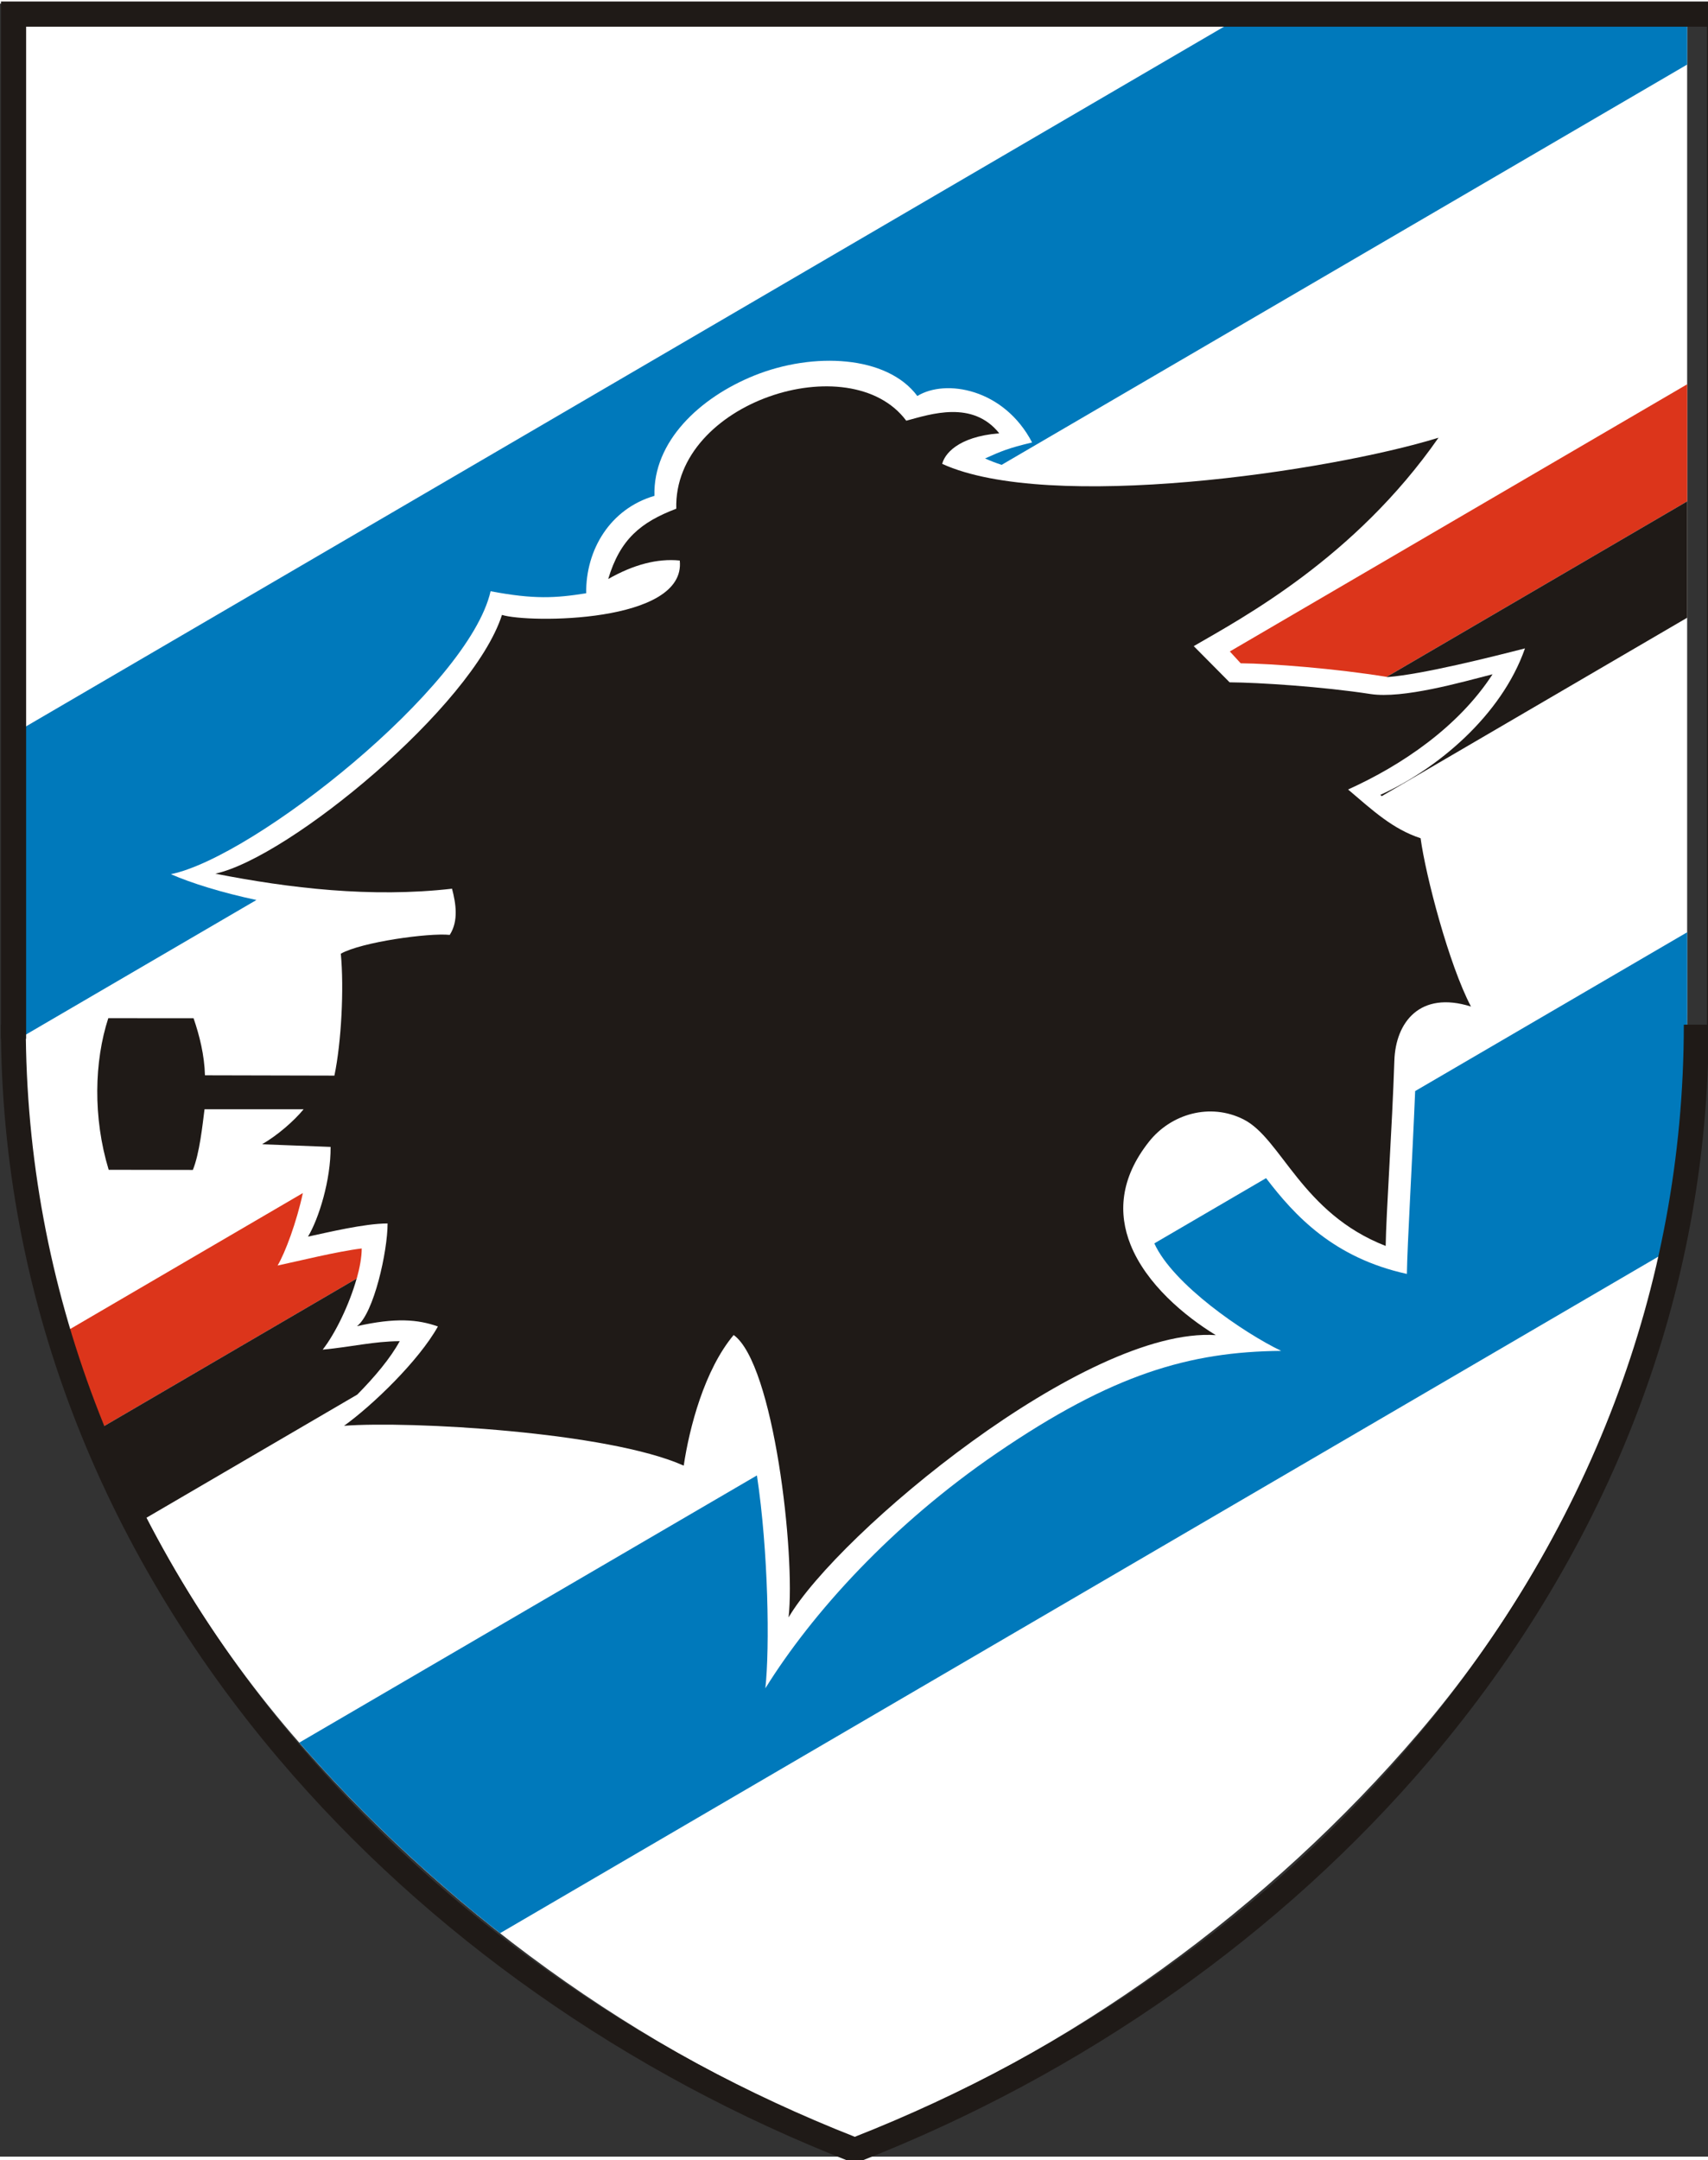
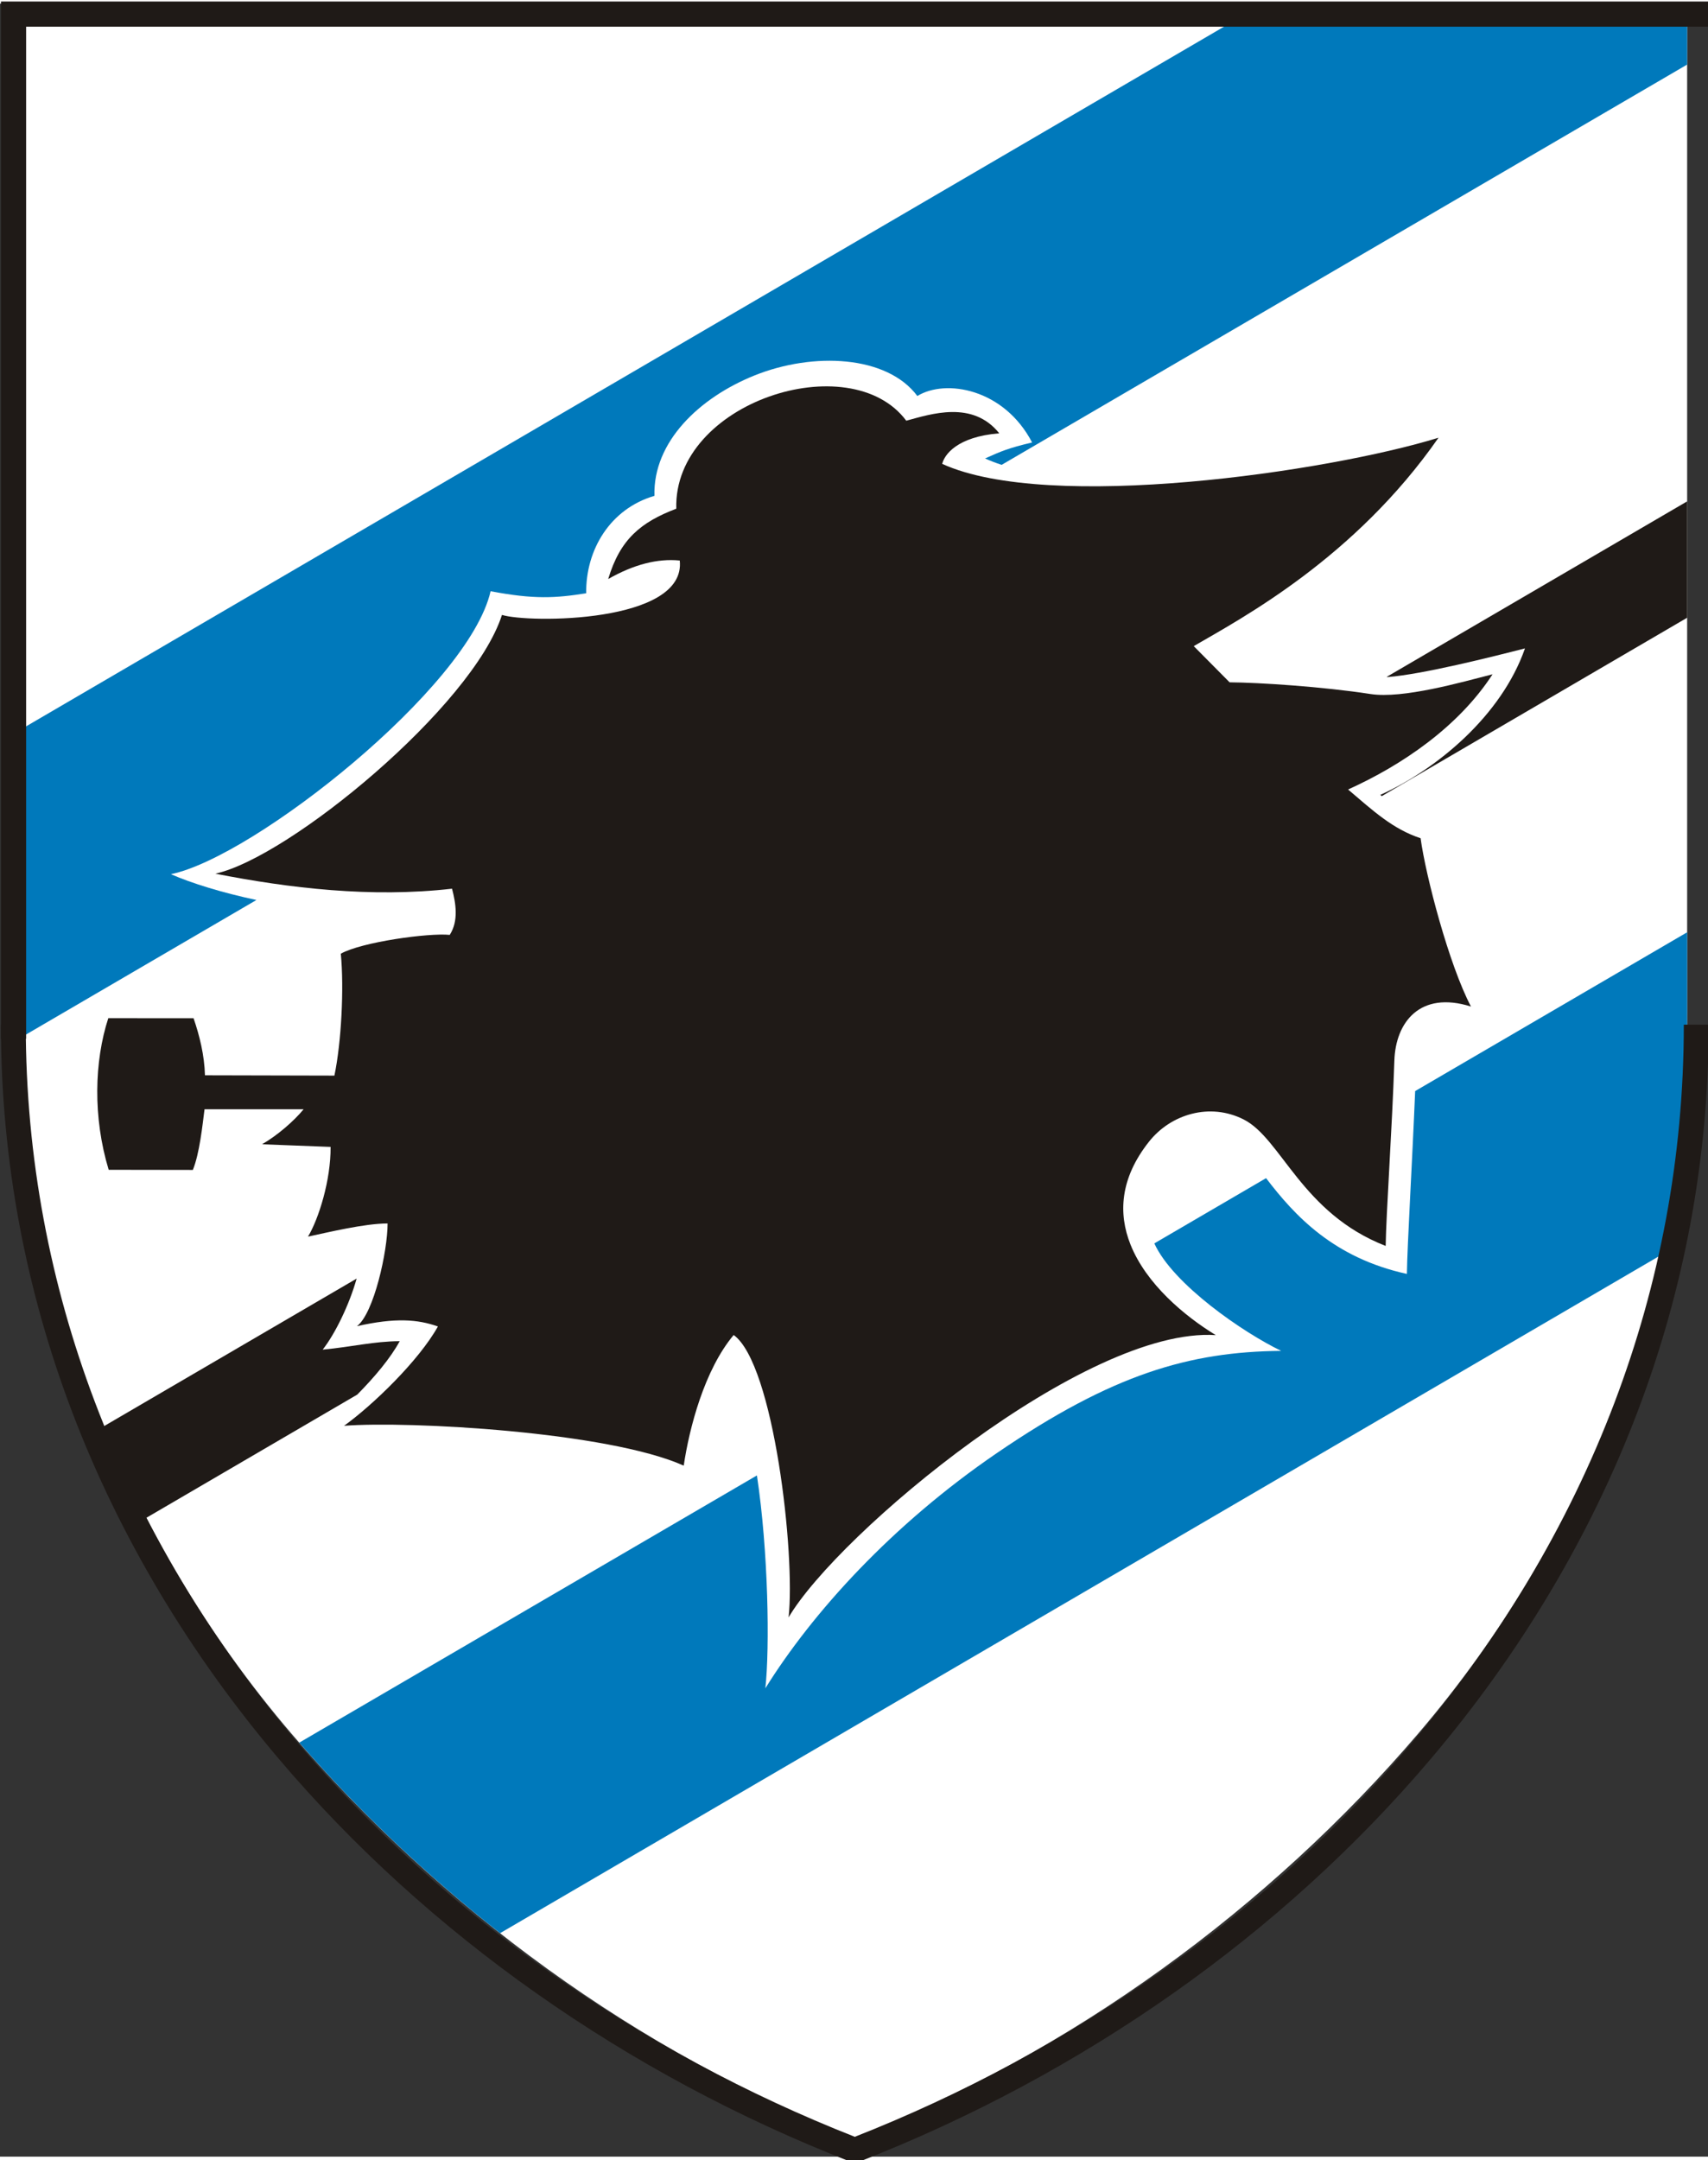
<svg xmlns="http://www.w3.org/2000/svg" xmlns:ns1="http://sodipodi.sourceforge.net/DTD/sodipodi-0.dtd" xmlns:ns2="http://www.inkscape.org/namespaces/inkscape" xmlns:xlink="http://www.w3.org/1999/xlink" height="500" viewBox="0 0 55.925 70.461" width="395.517" version="1.1" id="svg903" ns1:docname="Sampdoria logo 1997.svg" ns2:version="1.0.1 (3bc2e813f5, 2020-09-07)">
  <rect x="0" y="0" width="55.925" height="70.461" fill="#333333" stroke="none" />
  <defs id="defs907" />
  <ns1:namedview pagecolor="#ffffff" bordercolor="#666666" borderopacity="1" objecttolerance="10" gridtolerance="10" guidetolerance="10" ns2:pageopacity="0" ns2:pageshadow="2" ns2:window-width="3840" ns2:window-height="2068" id="namedview905" showgrid="false" fit-margin-top="0" fit-margin-left="0" fit-margin-right="0" fit-margin-bottom="0" ns2:zoom="3.4812894" ns2:cx="139.5522" ns2:cy="176.17518" ns2:window-x="-12" ns2:window-y="-12" ns2:window-maximized="1" ns2:current-layer="svg903" />
  <symbol id="a" overflow="visible" transform="translate(-0.132,-0.251)" />
  <symbol id="b" overflow="visible" transform="translate(-0.132,-0.251)" />
  <g transform="matrix(1.417,0,0,1.417,481.81,753.354)" id="g901">
    <use height="100%" transform="matrix(0.353,0,0,0.353,99.582,139.841)" width="100%" x="186.992" xlink:href="#a" y="49.888" id="use877" />
    <use fill="#ffffff" height="100%" transform="matrix(0.353,0,0,0.353,99.582,139.841)" width="100%" x="181.743" xlink:href="#b" y="384.355" id="use879" />
    <g clip-rule="evenodd" fill-rule="evenodd" image-rendering="optimizeQuality" shape-rendering="geometricPrecision" text-rendering="geometricPrecision" id="g899">
      <path d="m -320.269,-482.377 c 4.998,-1.933 9.606,-5.331 13.017,-9.321 3.866,-4.523 6.216,-10.37 6.216,-16.663 l 1.3e-4,-22.902 h -38.467 v 22.902 c 0,6.293 2.35,12.14 6.216,16.663 3.412,3.991 8.019,7.388 13.017,9.321 z" fill="#ffffff" stroke-width="0.017" id="path881" />
      <path d="m -301.035,-530.246 v -1.018 h -10.459 l -28.009,16.351 v 6.551 c 0,0.187 0.002,0.375 0.006,0.562 l 5.401,-3.152 c -0.794,-0.169 -1.496,-0.386 -1.977,-0.596 1.918,-0.391 6.883,-4.319 7.388,-6.535 1.006,0.19 1.496,0.16 2.209,0.047 -0.013,-1.006 0.556,-1.952 1.577,-2.25 -0.035,-1.251 1.042,-2.271 2.316,-2.782 1.356,-0.544 3.059,-0.464 3.759,0.476 0.654,-0.401 2.001,-0.172 2.652,1.073 -0.562,0.134 -0.715,0.203 -1.087,0.369 0.12,0.055 0.248,0.104 0.383,0.148 l 15.839,-9.244 z" fill="#0079bb" stroke-width="0.017" id="path883" />
-       <path d="m -301.035,-520.159 v -2.704 l -10.568,6.171 0.251,0.273 c 0.712,0.006 2.2,0.122 3.373,0.314 l 6.944,-4.054 z m -31.989,15.976 -5.389,3.147 c 0.231,0.76 0.496,1.507 0.794,2.237 l 5.841,-3.41 c 0.071,-0.254 0.115,-0.495 0.115,-0.695 -0.562,0.067 -1.484,0.297 -1.944,0.394 0.177,-0.296 0.438,-1 0.584,-1.673 z" fill="#dc351b" stroke-width="0.017" id="path885" />
      <path d="m -301.035,-517.471 v -2.688 l -6.944,4.054 c 0.007,10e-4 0.015,0.002 0.022,0.004 0.801,-0.061 2.418,-0.468 3.174,-0.662 -0.545,1.561 -2.047,2.8 -3.343,3.383 0.011,0.01 0.023,0.019 0.034,0.029 l 7.056,-4.12 z m -30.744,15.262 -5.841,3.41 c 0.225,0.722 0.598,1.428 0.978,2.117 l 4.876,-2.847 c 0.404,-0.408 0.773,-0.849 0.981,-1.234 -0.62,0.006 -1.074,0.128 -1.78,0.196 0.288,-0.366 0.616,-1.04 0.785,-1.642 z" fill="#1f1a17" stroke-width="0.017" id="path887" />
      <path d="m -301.672,-502.733 c 0.417,-1.818 0.637,-3.703 0.637,-5.629 l 1.3e-4,-1.845 -6.286,3.668 c -0.064,1.571 -0.182,3.55 -0.191,4.223 -1.695,-0.371 -2.594,-1.347 -3.254,-2.212 l -2.582,1.507 c 0.429,0.945 2.06,2.064 2.931,2.482 -2.12,0.021 -3.896,0.535 -6.566,2.358 -2.434,1.661 -4.27,3.695 -5.353,5.435 0.103,-0.934 0.07,-3.165 -0.195,-4.916 l -10.575,6.171 c 1.376,1.582 2.94,3.067 4.64,4.401 l 26.794,-15.643 z" fill="#0079bb" stroke-width="0.017" id="path889" />
      <path d="m -328.422,-517.536 c -0.679,2.11 -4.914,5.604 -6.624,5.976 1.707,0.335 3.603,0.561 5.47,0.347 0.088,0.339 0.156,0.741 -0.053,1.067 -0.481,-0.05 -2.036,0.164 -2.517,0.434 0.077,0.803 0.012,2.052 -0.148,2.816 l -2.991,-0.007 c -0.013,-0.466 -0.126,-0.92 -0.264,-1.319 l -1.97,-5.4e-4 c -0.324,0.997 -0.358,2.291 0.009,3.502 l 1.945,0.003 c 0.156,-0.382 0.223,-1.038 0.27,-1.401 l 2.29,-7.5e-4 c -0.229,0.278 -0.609,0.606 -0.961,0.809 l 1.584,0.061 c 0.006,0.767 -0.274,1.659 -0.522,2.072 0.438,-0.093 1.303,-0.304 1.839,-0.304 0,0.641 -0.316,2.074 -0.707,2.372 0.889,-0.2 1.402,-0.158 1.87,0.007 -0.446,0.797 -1.514,1.824 -2.169,2.294 1.509,-0.116 6.101,0.138 7.849,0.92 0.13,-0.874 0.478,-2.212 1.154,-3.017 0.927,0.667 1.43,5.068 1.269,6.522 1.149,-1.947 6.866,-6.718 9.872,-6.519 -0.721,-0.439 -1.609,-1.181 -1.972,-2.093 -0.282,-0.709 -0.248,-1.522 0.429,-2.376 0.505,-0.637 1.406,-0.906 2.185,-0.513 0.874,0.441 1.337,2.165 3.283,2.922 0.01,-0.728 0.15,-2.736 0.201,-4.282 0.029,-0.881 0.589,-1.618 1.77,-1.247 -0.508,-0.965 -1.046,-3.018 -1.164,-3.887 -0.642,-0.212 -1.091,-0.628 -1.676,-1.126 1.234,-0.555 2.55,-1.444 3.339,-2.661 -0.721,0.184 -2.072,0.572 -2.823,0.456 -1.108,-0.171 -2.571,-0.265 -3.253,-0.27 l -0.829,-0.836 c 1.126,-0.653 3.72,-2.036 5.656,-4.813 -2.557,0.789 -9.006,1.727 -11.468,0.604 0.048,-0.206 0.335,-0.626 1.318,-0.706 -0.617,-0.771 -1.585,-0.443 -2.149,-0.291 -1.292,-1.736 -5.383,-0.429 -5.314,2.032 -0.818,0.312 -1.297,0.702 -1.573,1.624 0.59,-0.336 1.141,-0.478 1.653,-0.427 0.156,1.454 -3.512,1.448 -4.111,1.255 z" fill="#1f1a17" stroke-width="0.017" id="path891" />
-       <path d="M 2318.96,1409.18 V 17.108 h 34.21 V 1409.18 Z" fill="#1f1a17" transform="matrix(0.017,0,0,0.017,-339.999,-531.703)" id="path893" />
      <path d="m -300.538,-508.072 c 0,3.149 -0.583,6.14 -1.636,8.918 -1.115,2.942 -2.755,5.644 -4.787,8.04 -1.727,2.037 -3.737,3.854 -5.946,5.409 -2.242,1.579 -4.691,2.891 -7.258,3.892 h -0.208 c -2.567,-1.001 -5.016,-2.312 -7.258,-3.892 -2.209,-1.556 -4.218,-3.372 -5.946,-5.409 -2.032,-2.396 -3.672,-5.098 -4.787,-8.04 -1.053,-2.779 -1.636,-5.77 -1.636,-8.918 h 0.574 c 0,3.079 0.57,6.003 1.598,8.716 1.09,2.879 2.698,5.524 4.688,7.872 1.695,1.999 3.668,3.782 5.838,5.311 2.175,1.532 4.546,2.807 7.033,3.786 2.486,-0.979 4.858,-2.254 7.033,-3.786 2.17,-1.528 4.143,-3.312 5.838,-5.311 1.991,-2.348 3.598,-4.993 4.688,-7.872 1.028,-2.714 1.597,-5.637 1.597,-8.716 h 0.574 z" fill="#1f1a17" stroke-width="0.017" id="path895" />
      <path d="M 0,1409.18 V 0.001 H 2336.06 V 34.219 H 34.214 V 1409.18 Z" fill="#1f1a17" transform="matrix(0.017,0,0,0.017,-339.999,-531.703)" id="path897" />
    </g>
  </g>
</svg>